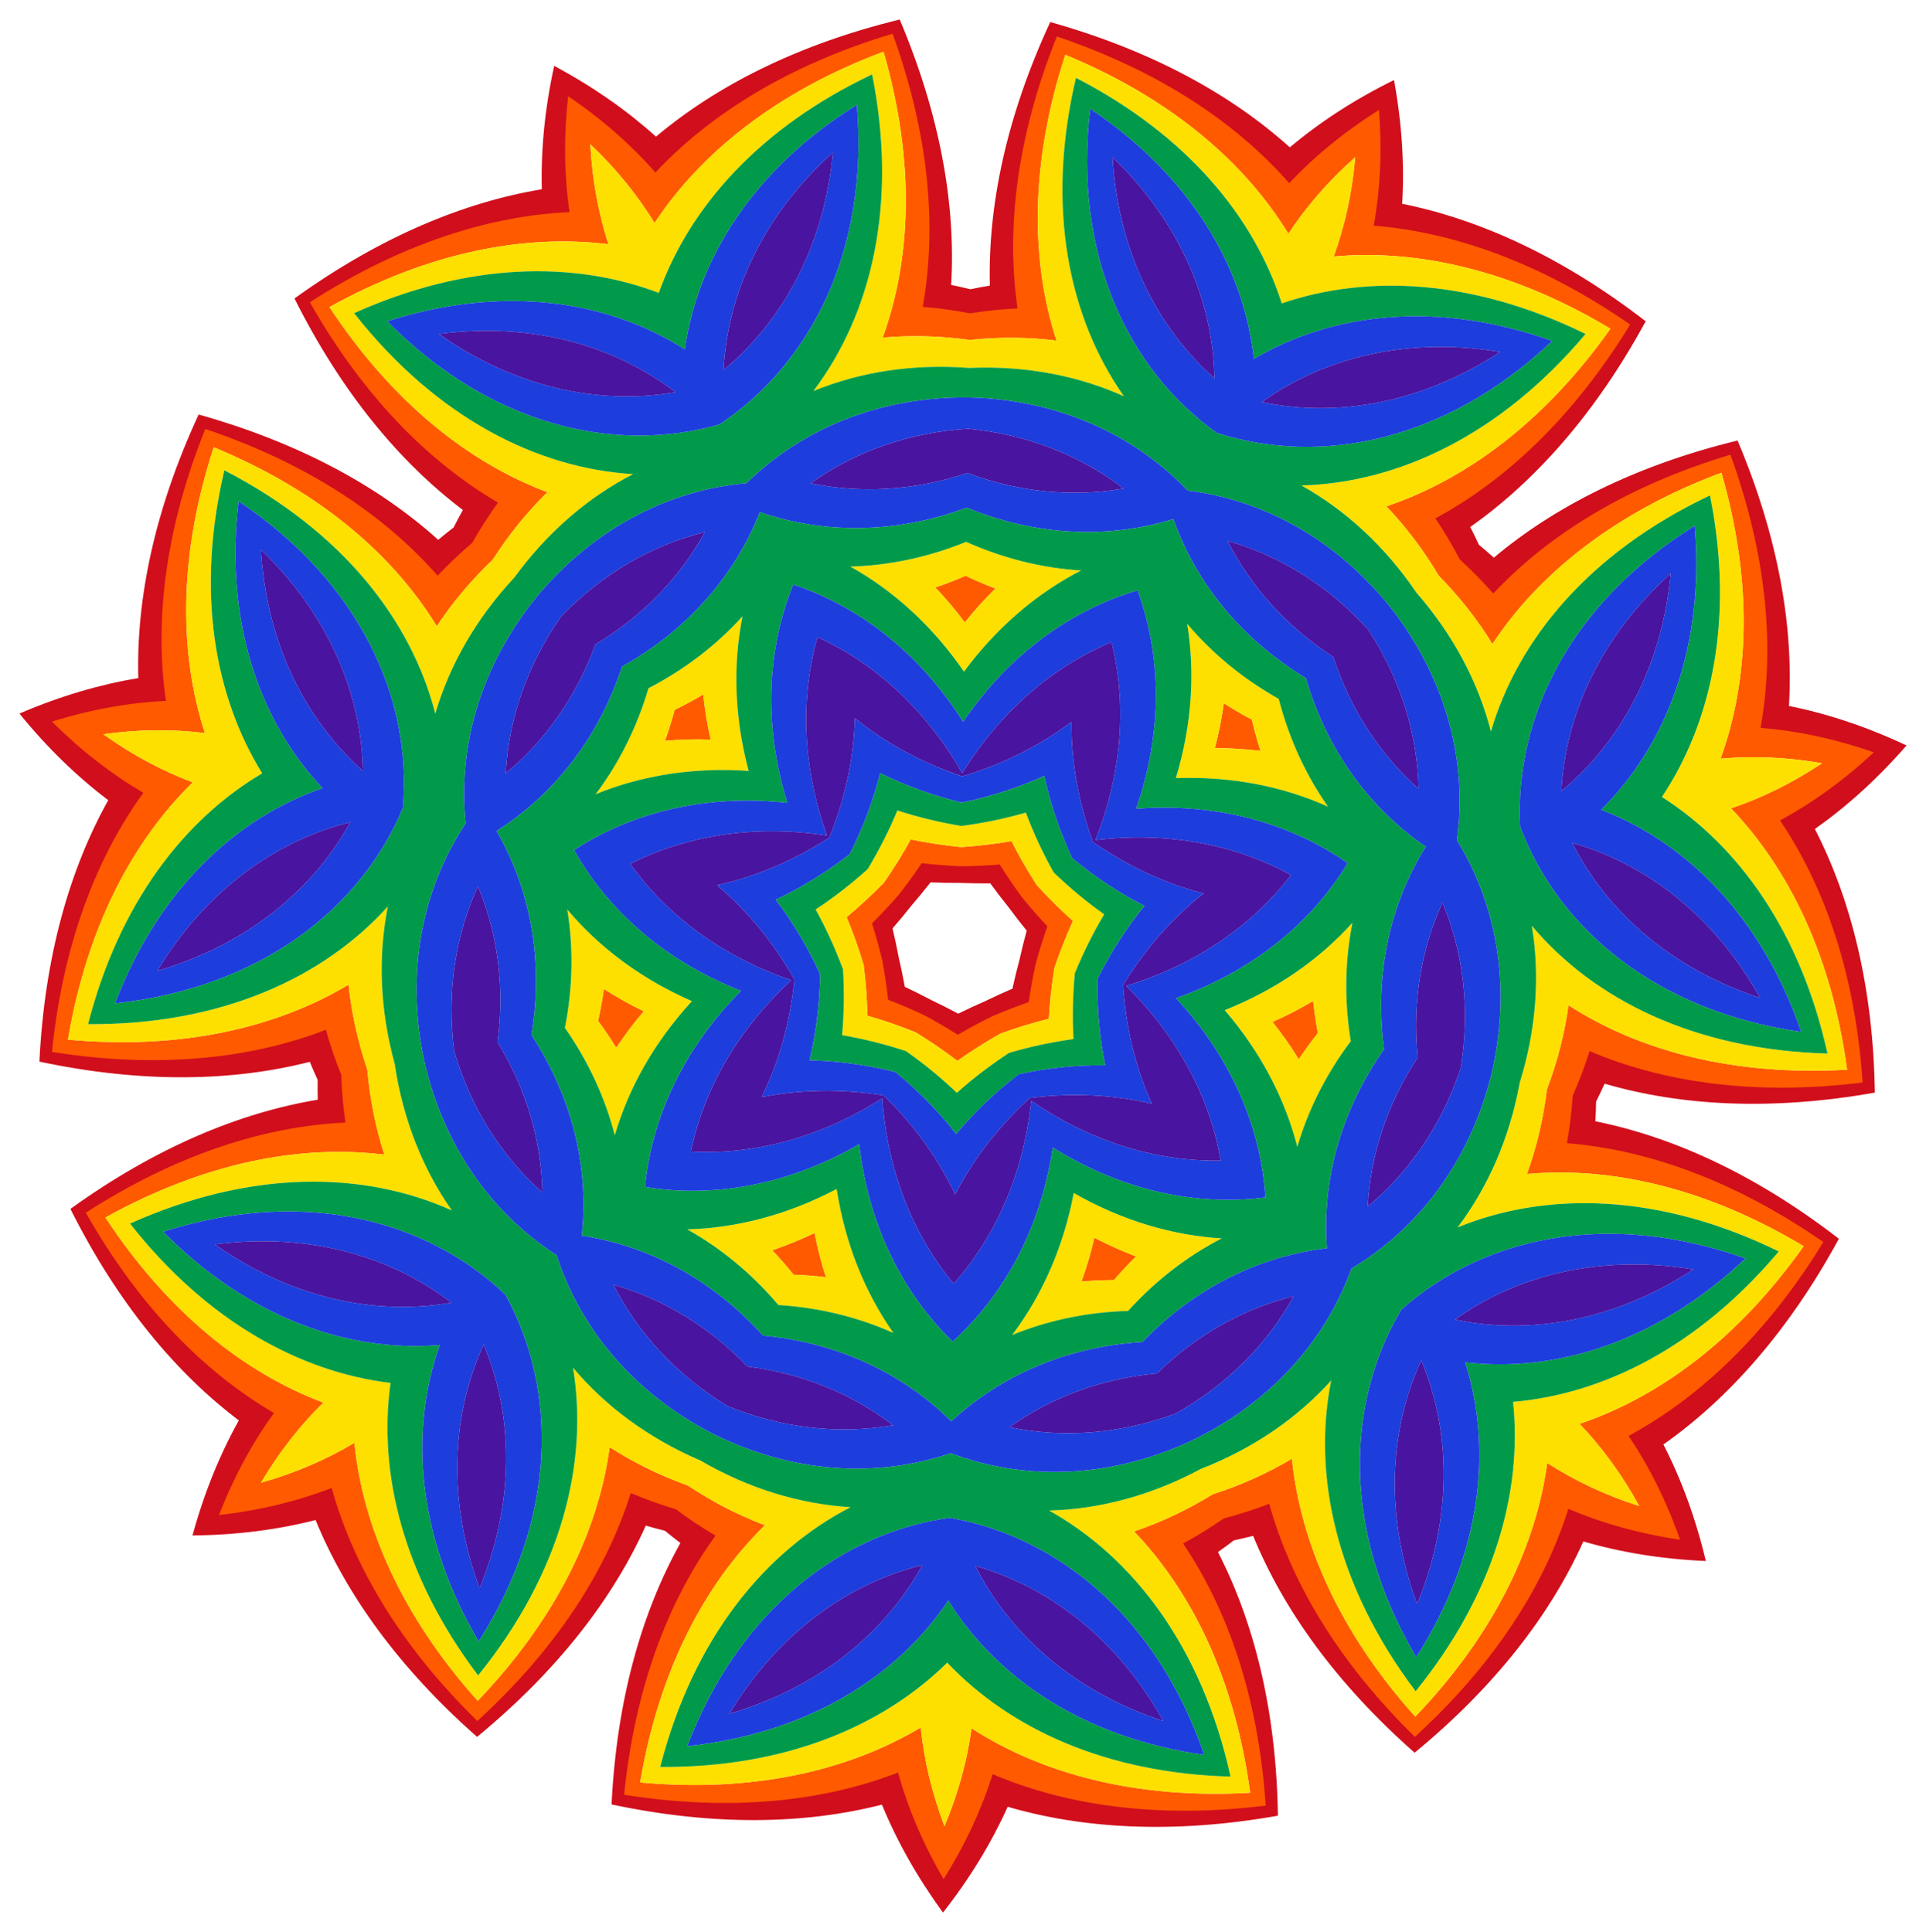
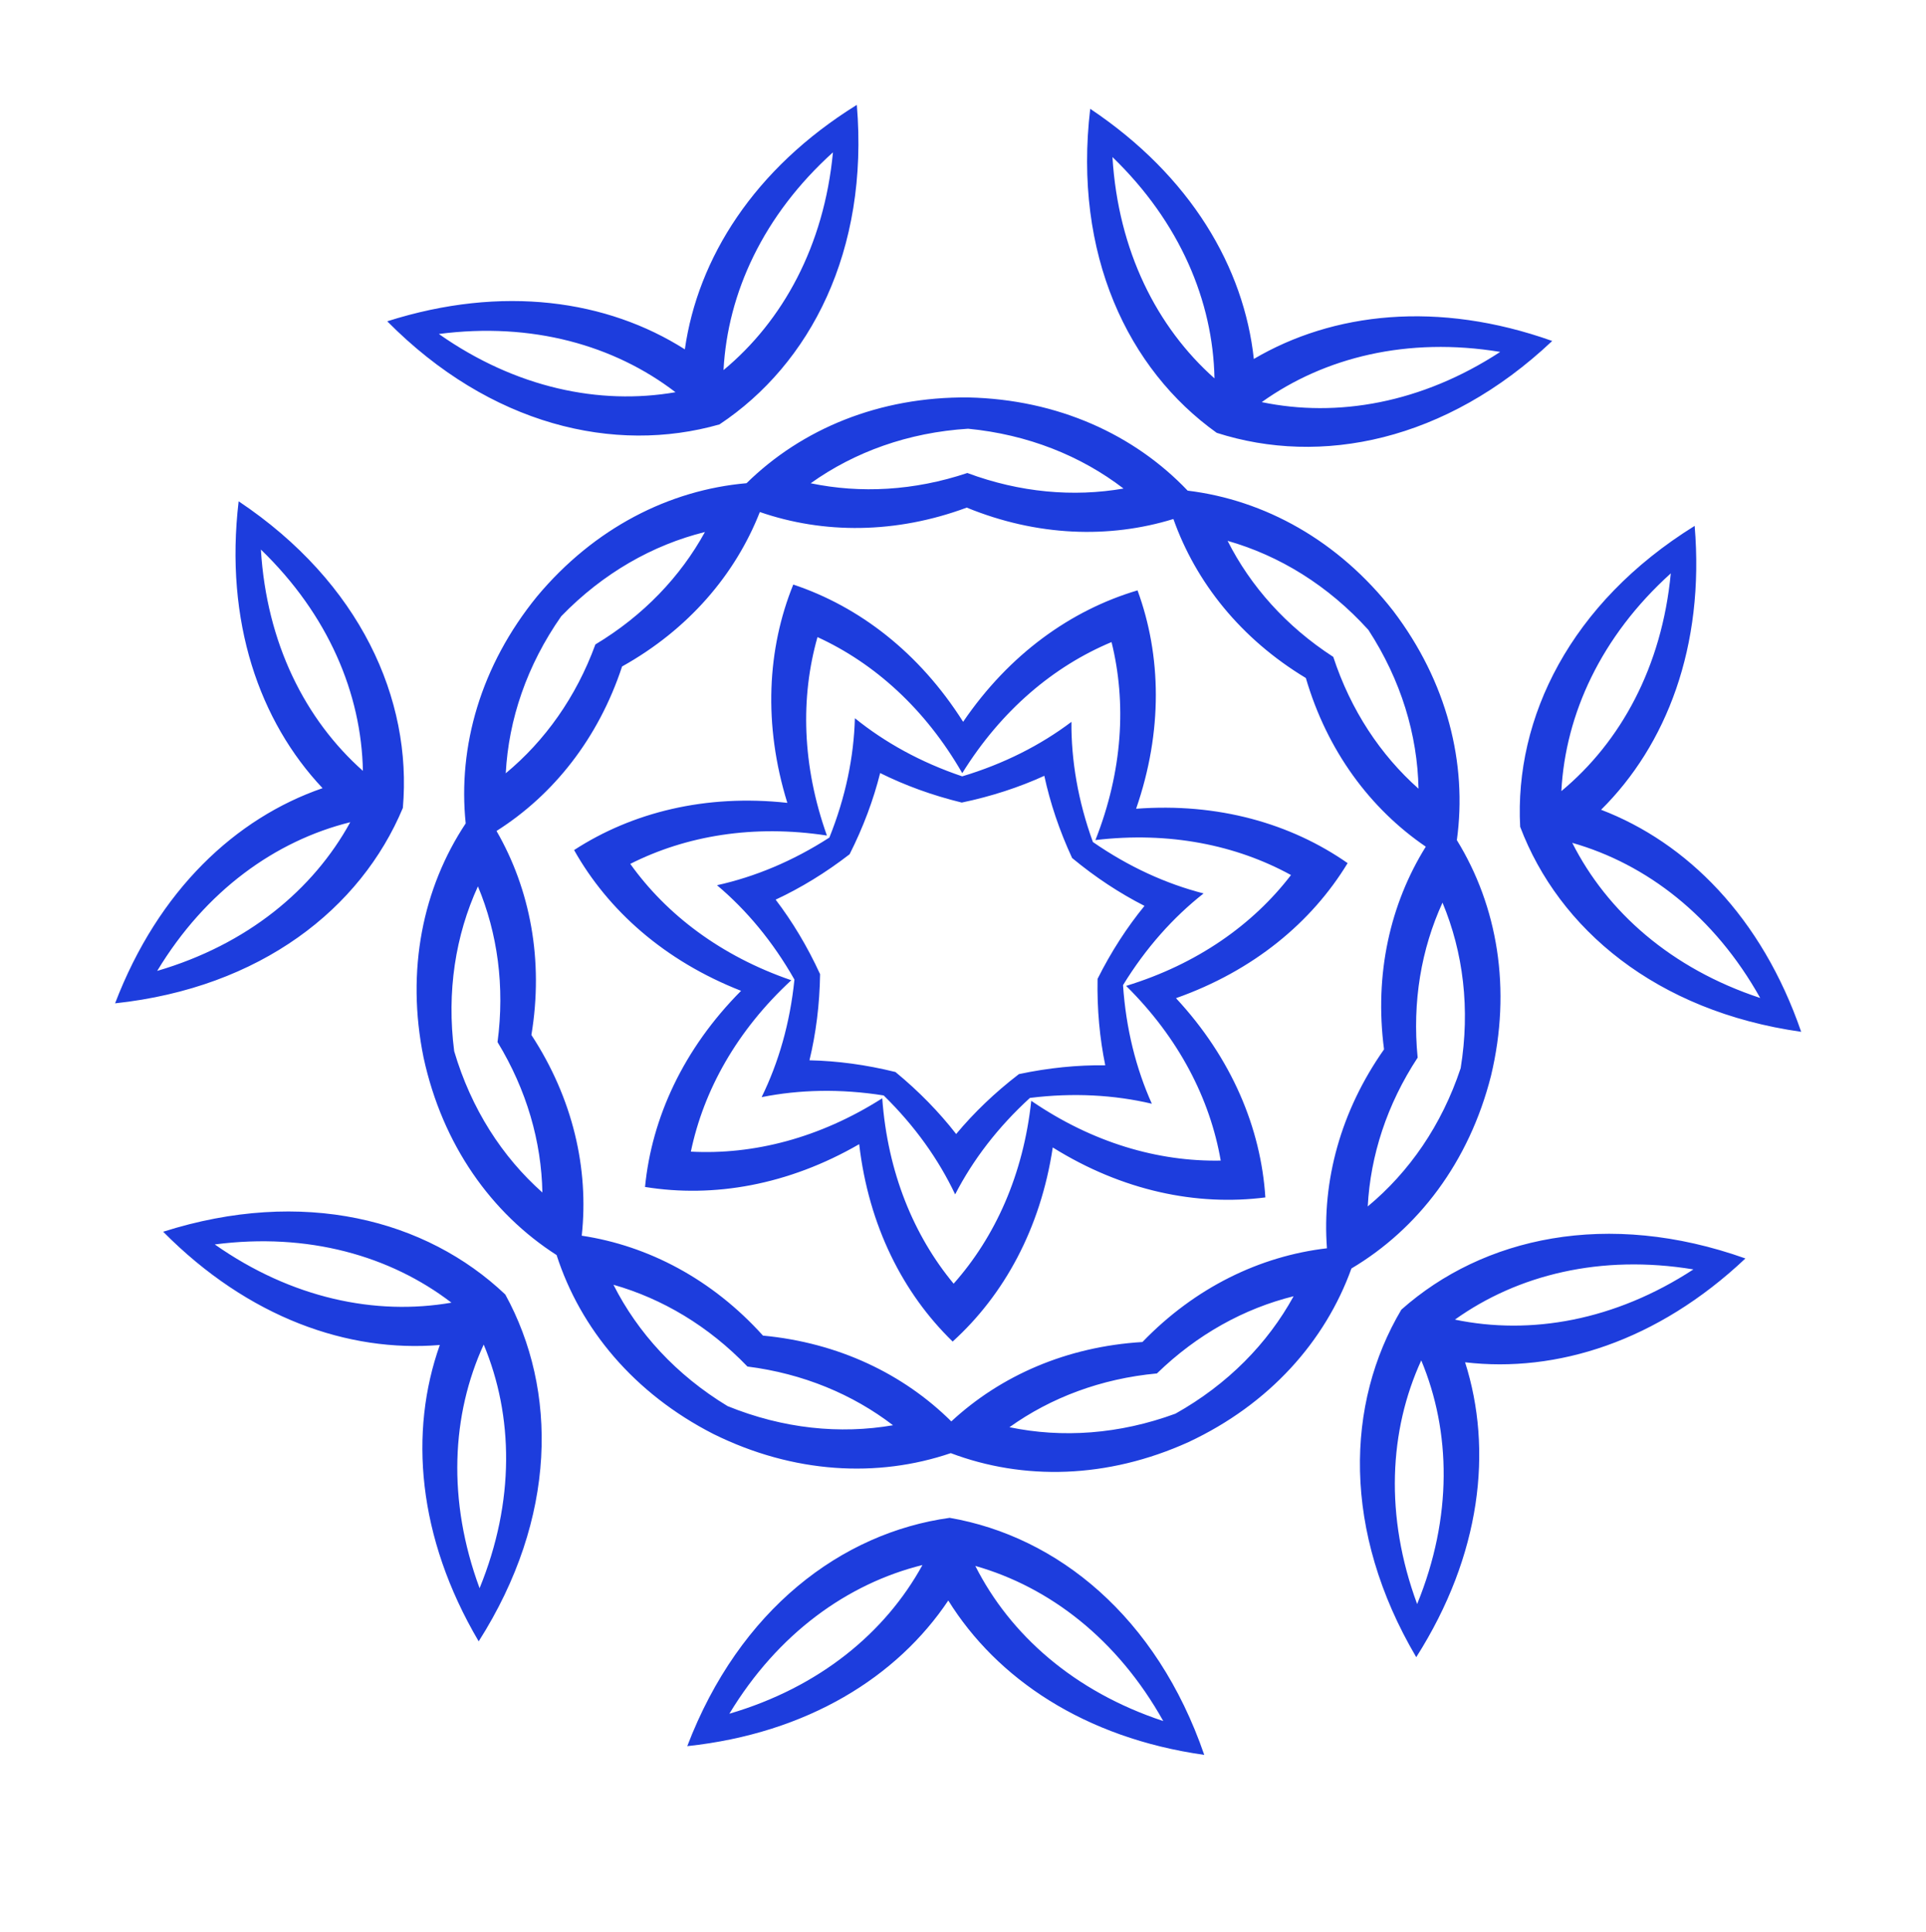
<svg xmlns="http://www.w3.org/2000/svg" version="1.1" id="Layer_1" x="0px" y="0px" viewBox="0 0 1627.682 1632.98" enable-background="new 0 0 1627.682 1632.98" xml:space="preserve">
  <g>
    <g>
-       <path fill="#D10E1C" d="M1178.092,67.659c-33.628,16.567-62.94,35.757-88.046,56.874    c-49.515-44.588-116.634-81.813-202.492-105.895c-37.457,80.923-52.75,156.134-51.01,222.744    c-5.438,0.903-10.911,1.931-16.418,3.087c-5.465-1.342-10.9-2.554-16.304-3.64    c3.988-66.513-8.757-142.198-43.459-224.339c-86.622,21.17-154.959,56.106-205.952,98.997    c-24.379-21.953-53.026-42.122-86.076-59.815c-8.014,36.621-11.287,71.502-10.43,104.298    c-65.733,10.912-136.684,40.179-209.044,92.29c39.914,79.739,89.181,138.589,142.343,178.76    c-2.684,4.814-5.293,9.734-7.822,14.761c-4.456,3.436-8.793,6.929-13.011,10.477    c-49.516-44.588-116.634-81.813-202.492-105.895c-37.457,80.923-52.75,156.134-51.01,222.743    C84.505,578.478,50.876,588.3,16.436,603.107c23.635,29.098,48.866,53.405,75.04,73.183    c-32.452,58.196-53.808,131.915-58.182,220.979c87.229,18.511,163.957,16.684,228.51,0.166    c2.09,5.1,4.311,10.208,6.663,15.319c-0.092,5.626-0.065,11.195,0.079,16.705    c-65.733,10.912-136.684,40.179-209.044,92.29c39.914,79.739,89.181,138.589,142.343,178.76    c-15.978,28.653-29.266,61.069-39.162,97.228c37.486-0.336,72.221-4.907,104.004-13.04    c25.266,61.657,69.587,124.316,136.492,183.266c68.858-56.657,115.27-117.784,142.603-178.552    c5.291,1.546,10.668,2.994,16.131,4.342c4.341,3.58,8.712,7.031,13.11,10.354    c-32.452,58.196-53.808,131.915-58.182,220.979c87.228,18.511,163.957,16.684,228.51,0.166    c12.44,30.357,29.499,60.957,51.599,91.238c23.11-29.517,41.192-59.524,54.65-89.444    c63.958,18.689,140.581,23.105,228.385,7.551c-1.364-89.16-20.218-163.559-50.686-222.817    c4.507-3.173,8.992-6.474,13.452-9.905c5.506-1.162,10.929-2.428,16.269-3.794    c25.266,61.657,69.587,124.316,136.492,183.266c68.858-56.657,115.27-117.784,142.603-178.552    c31.49,9.201,66.051,14.943,103.504,16.545c-8.669-36.472-20.855-69.318-35.856-98.495    c54.488-38.352,105.715-95.505,148.299-173.851c-70.559-54.524-140.481-86.17-205.808-99.296    c0.33-5.502,0.545-11.067,0.643-16.693c2.524-5.029,4.916-10.058,7.177-15.085    c63.958,18.689,140.581,23.105,228.385,7.551c-1.364-89.16-20.218-163.559-50.686-222.817    c26.828-18.883,52.865-42.324,77.469-70.607c-33.92-15.962-67.198-26.914-99.362-33.377    c3.988-66.513-8.757-142.198-43.459-224.339c-86.622,21.17-154.959,56.106-205.952,98.997    c-4.096-3.688-8.312-7.326-12.65-10.911c-2.358-5.109-4.799-10.115-7.319-15.017    c54.489-38.352,105.715-95.505,148.299-173.851c-70.559-54.524-140.481-86.17-205.808-99.296    C1186.958,139.502,1184.865,104.53,1178.092,67.659z M811.651,746.24c8.544,0.335,16.956,0.455,25.233,0.369    c4.87,6.694,9.986,13.372,15.353,20.028c5.066,6.889,10.216,13.54,15.444,19.958    c-2.197,7.981-4.228,16.145-6.086,24.491c-2.227,8.255-4.217,16.43-5.974,24.519    c-7.609,3.259-15.258,6.761-22.942,10.512c-7.843,3.406-15.474,6.947-22.894,10.616    c-7.292-3.917-14.799-7.714-22.523-11.383c-7.553-4.008-15.079-7.767-22.574-11.28    c-1.484-8.144-3.196-16.38-5.143-24.706c-1.575-8.404-3.329-16.632-5.255-24.683    c5.442-6.237,10.814-12.711,16.11-19.425c5.589-6.472,10.928-12.973,16.021-19.498    C794.689,746.122,803.101,746.286,811.651,746.24z M845.343,729.777c-10.88,0.924-22.029,1.465-33.441,1.603    c-11.401-0.523-22.525-1.441-33.368-2.732c-6.061,9.083-12.589,18.137-19.597,27.145    c-7.517,8.587-15.171,16.712-22.94,24.385c3.322,10.402,6.331,21.151,9.005,32.246    c2.027,11.231,3.608,22.281,4.762,33.139c10.204,3.888,20.484,8.238,30.825,13.065    c10.044,5.418,19.669,11.071,28.878,16.939c9.402-5.553,19.212-10.878,29.434-15.954    c10.499-4.475,20.919-8.475,31.249-12.017c1.52-10.813,3.473-21.803,5.878-32.959    c3.047-10.998,6.417-21.64,10.088-31.924c-7.506-7.93-14.881-16.31-22.104-25.146    C857.313,748.329,851.094,739.059,845.343,729.777z M819.764,265.931c14.114-2.221,27.976-3.573,41.548-4.104    c-10.236-67.034-1.742-145.065,32.174-230.321c86.853,29.59,151.698,73.815,196.018,125.139    c20.84-22.547,45.835-43.497,75.101-62.147c2.498,34.613,0.602,67.172-5.054,97.349    c67.632,4.937,141.815,30.581,217.387,82.618c-48.174,78.091-105.721,131.47-165.62,163.257    c7.673,11.207,14.86,23.138,21.5,35.789c10.536,9.65,20.236,19.645,29.113,29.925    c46.028-49.798,112.33-91.809,200.132-118.448c31.018,86.353,36.871,164.626,24.377,231.276    c30.621,2.235,62.585,8.716,95.413,19.968c-25.504,23.534-52.142,42.352-79.262,56.745    c38.307,55.955,64.511,129.943,70.945,221.472c-91.09,11.025-168.703-0.686-230.902-27.698    c-3.978,12.986-8.825,26.044-14.576,39.123c-0.976,14.254-2.742,28.07-5.244,41.419    c67.632,4.937,141.815,30.581,217.387,82.618c-48.174,78.091-105.721,131.47-165.62,163.257    c17.344,25.334,32.207,54.365,43.877,87.047c-34.301-5.267-65.622-14.36-93.784-26.59    c-19.863,64.837-61.371,131.455-128.92,193.552c-65.413-64.343-104.648-132.325-122.31-197.796    c-12.634,4.987-25.865,9.339-39.675,12.997c-11.752,8.124-23.655,15.357-35.653,21.724    c38.307,55.955,64.511,129.943,70.945,221.472c-91.09,11.024-168.703-0.686-230.902-27.698    c-8.993,29.356-22.424,59.077-40.699,88.578c-17.269-30.101-29.688-60.259-37.684-89.901    c-63.076,24.896-141.04,33.978-231.706,19.884c9.521-91.259,38.209-164.32,78.384-218.95    c-11.776-6.768-23.428-14.399-34.899-22.916c-13.679-4.123-26.756-8.919-39.214-14.33    c-19.863,64.837-61.371,131.455-128.92,193.552c-65.413-64.343-104.648-132.325-122.31-197.796    c-28.558,11.272-60.169,19.302-94.628,23.407c12.767-32.269,28.602-60.782,46.792-85.516    c-58.792-33.792-114.502-89.084-160.012-168.757c77.286-49.455,152.293-72.579,220.053-75.23    c-2.05-13.427-3.349-27.294-3.843-41.573c-5.306-13.265-9.709-26.48-13.246-39.593    c-63.076,24.896-141.04,33.979-231.706,19.884c9.521-91.259,38.209-164.32,78.384-218.95    c-26.619-15.3-52.606-35.007-77.3-59.389c33.189-10.138,65.354-15.535,96.033-16.735    c-10.236-67.034-1.742-145.065,32.174-230.321c86.853,29.59,151.698,73.815,196.018,125.139    c9.219-9.974,19.252-19.636,30.107-28.924c7.063-12.419,14.649-24.1,22.696-35.042    c-58.792-33.792-114.502-89.084-160.012-168.757c77.286-49.455,152.293-72.579,220.053-75.23    c-4.634-30.351-5.429-62.955-1.764-97.464c28.619,19.628,52.893,41.41,72.959,64.648    c46.028-49.798,112.33-91.809,200.132-118.448c31.018,86.353,36.871,164.626,24.377,231.276    C791.924,261.415,805.733,263.235,819.764,265.931z" />
-     </g>
+       </g>
    <g>
-       <path fill="#FF5A00" d="M1165.386,92.942c-29.523,18.549-54.77,39.419-75.852,61.906    c-44.623-50.937-109.592-94.755-196.365-124.03c-34.105,84.991-42.988,162.851-33.243,229.864    c-13.125,0.607-26.518,1.98-40.143,4.161c-13.544-2.64-26.883-4.464-39.98-5.514    c12.002-66.646,5.753-144.761-25.462-230.856c-87.713,26.327-154.124,67.926-200.442,117.328    c-20.311-23.186-44.839-44.896-73.719-64.432c-3.905,34.647-3.329,67.398,1.106,97.901    c-67.646,3.129-142.412,26.603-219.402,76.193c45.185,79.655,100.519,135.145,158.988,169.309    c-7.709,10.64-14.986,21.967-21.776,33.98c-10.508,8.943-20.252,18.234-29.238,27.819    c-44.623-50.937-109.592-94.755-196.365-124.03c-34.105,84.991-42.988,162.851-33.243,229.864    c-30.791,1.424-63.058,7.064-96.338,17.463c24.654,24.656,50.618,44.625,77.232,60.175    c-39.731,54.839-67.993,127.929-77.225,219.041c90.449,14.337,168.333,5.673,231.498-18.74    c3.512,12.661,7.831,25.413,12.989,38.211c0.44,13.792,1.629,27.202,3.52,40.205    c-67.646,3.129-142.412,26.603-219.402,76.194c45.185,79.655,100.519,135.145,158.988,169.309    c-18.085,24.961-33.793,53.705-46.412,86.208c34.648-3.902,66.449-11.752,95.2-22.864    c18.103,65.254,57.626,132.922,123.105,196.946c67.603-61.777,109.389-128.071,129.685-192.677    c12.089,5.148,24.751,9.722,37.973,13.668c11.057,8.255,22.284,15.686,33.628,22.315    c-39.731,54.839-67.993,127.929-77.225,219.041c90.449,14.337,168.333,5.673,231.498-18.74    c8.24,29.702,20.918,59.905,38.462,90.036c18.552-29.522,32.242-59.279,41.481-88.686    c62.305,26.532,139.851,37.822,230.733,26.547c-6.149-91.372-31.927-165.375-69.783-221.524    c11.562-6.242,23.033-13.29,34.362-21.166c13.348-3.498,26.158-7.642,38.413-12.378    c18.103,65.254,57.626,132.922,123.105,196.946c67.603-61.777,109.389-128.071,129.685-192.677    c28.36,12.077,59.878,20.995,94.374,26.066c-11.514-32.911-26.243-62.168-43.475-87.726    c59.59-32.169,116.766-85.759,164.615-163.843c-75.272-52.162-149.202-78.148-216.704-83.559    c2.329-12.931,3.97-26.294,4.876-40.063c5.588-12.617,10.335-25.215,14.272-37.75    c62.305,26.532,139.852,37.822,230.733,26.547c-6.149-91.372-31.927-165.375-69.783-221.524    c27.124-14.643,53.748-33.724,79.22-57.533c-32.91-11.517-64.967-18.243-95.693-20.706    c12.002-66.646,5.753-144.761-25.462-230.856c-87.713,26.327-154.124,67.926-200.442,117.328    c-8.658-9.883-18.082-19.498-28.282-28.791c-6.38-12.235-13.271-23.801-20.616-34.696    c59.59-32.169,116.766-85.759,164.615-163.843c-75.272-52.162-149.202-78.148-216.704-83.559    C1166.437,160.414,1168.119,127.702,1165.386,92.942z M811.889,732.144c11.258-0.106,22.261-0.603,33.004-1.471    c5.714,9.139,11.881,18.265,18.514,27.362c7.102,8.736,14.35,17.028,21.728,24.886    c-3.583,10.165-6.873,20.677-9.849,31.534c-2.402,10.999-4.366,21.837-5.91,32.504    c-10.182,3.537-20.451,7.519-30.796,11.961c-10.097,4.98-19.795,10.201-29.097,15.646    c-9.113-5.755-18.629-11.302-28.552-16.619c-10.188-4.789-20.318-9.116-30.374-12.994    c-1.182-10.713-2.779-21.611-4.809-32.685c-2.608-10.952-5.541-21.569-8.779-31.849    c7.639-7.604,15.164-15.647,22.556-24.138c6.936-8.867,13.408-17.78,19.427-26.721    C789.662,730.79,800.642,731.658,811.889,732.144z M854.819,710.922c-13.72,2.351-27.944,4.042-42.656,5.024    c-14.671-1.478-28.829-3.649-42.462-6.462c-6.716,12.192-14.262,24.367-22.668,36.482    c-10.303,10.548-20.828,20.264-31.527,29.169c5.345,12.853,10.159,26.344,14.39,40.469    c1.823,14.632,2.857,28.918,3.149,42.835c13.381,3.835,26.93,8.482,40.612,13.981    c12.576,7.697,24.391,15.796,35.453,24.246c11.341-8.071,23.423-15.766,36.252-23.035    c13.859-5.033,27.558-9.221,41.061-12.602c0.761-13.899,2.277-28.142,4.594-42.705    c4.706-13.974,9.973-27.294,15.748-39.959c-10.392-9.261-20.583-19.327-30.524-30.217    C868.25,735.758,861.12,723.335,854.819,710.922z M815.369,526.091c8.219-10.303,16.875-19.87,25.909-28.7    c-8.445-3.169-16.866-6.759-25.242-10.78c-8.507,3.735-17.045,7.039-25.592,9.921    C799.174,505.662,807.503,515.516,815.369,526.091z M600.597,625.087c-2.931-12.85-5.014-25.583-6.285-38.15    c-7.743,4.627-15.8,8.972-24.166,13.014c-2.384,8.98-5.124,17.715-8.2,26.194    C574.528,625.011,587.425,624.643,600.597,625.087z M544.087,854.725c-11.874-5.72-23.127-12.031-33.745-18.873    c-1.21,8.938-2.837,17.947-4.893,27.008c5.535,7.463,10.655,15.051,15.367,22.742    C527.774,875.06,535.528,864.747,544.087,854.725z M688.393,1042.084c-11.875,5.717-23.826,10.581-35.795,14.616    c6.234,6.519,12.263,13.408,18.065,20.664c9.285,0.326,18.411,1.053,27.362,2.165    C694.12,1067.517,690.891,1055.024,688.393,1042.084z M924.848,1046.078c-2.934,12.849-6.583,25.225-10.89,37.099    c8.983-0.809,18.128-1.228,27.419-1.24c6.044-7.056,12.302-13.737,18.753-20.042    C948.303,1057.457,936.524,1052.193,924.848,1046.078z M1075.399,863.699c8.216,10.305,15.617,20.874,22.215,31.645    c4.968-7.528,10.343-14.939,16.126-22.21c-1.749-9.125-3.07-18.183-3.978-27.157    C1098.919,852.456,1087.459,858.384,1075.399,863.699z M1026.676,632.283c13.18,0.002,26.057,0.805,38.592,2.362    c-2.788-8.578-5.231-17.4-7.31-26.456c-8.225-4.322-16.131-8.937-23.713-13.823    C1032.551,606.884,1030.039,619.54,1026.676,632.283z M819.402,287.317c25.497-2.648,50.063-2.366,73.439,0.538    c-21.865-67.277-22.537-149.575,7.464-241.553c89.42,36.933,151.557,90.9,188.508,151.223    c15.068-22.83,33.868-44.584,56.5-64.639c-2.588,30.128-8.825,58.195-18.154,83.91    c70.455-6.346,150.84,11.312,233.836,61.027c-55.905,78.96-122.346,127.53-189.379,150.131    c16.28,17.025,31.165,36.57,44.255,58.61c17.967,18.283,33.064,37.665,45.368,57.752    c38.967-59.041,102.891-110.878,193.507-144.771c26.877,92.939,23.426,175.167-0.698,241.667    c27.244-2.454,55.973-1.319,85.764,3.872c-25.169,16.762-51.001,29.384-76.922,38.124    c48.89,51.128,85.203,124.984,98.082,220.87c-96.59,5.522-175.988-16.14-235.453-54.457    c-3.16,23.343-9.161,47.167-18.23,71.142c-3.092,25.447-8.833,49.334-16.866,71.478    c70.455-6.346,150.84,11.312,233.836,61.027c-55.905,78.96-122.346,127.53-189.378,150.131    c18.905,19.77,35.93,42.94,50.446,69.467c-28.797-9.227-54.772-21.554-77.767-36.37    c-9.491,70.101-44.593,144.541-111.53,214.394c-64.54-72.074-97.108-147.656-104.227-218.038    c-20.221,12.083-42.588,22.246-66.988,30.103c-21.823,13.448-44.078,23.854-66.4,31.38    c48.89,51.128,85.203,124.984,98.082,220.87c-96.59,5.522-175.988-16.14-235.453-54.457    c-3.67,27.107-11.17,54.863-22.859,82.752c-10.741-28.268-17.299-56.261-20.051-83.477    c-60.725,36.287-140.81,55.255-237.158,46.474c16.109-95.397,54.896-167.984,105.485-217.432    c-22.054-8.275-43.946-19.427-65.302-33.604c-24.12-8.677-46.132-19.589-65.933-32.348    c-9.491,70.101-44.593,144.541-111.53,214.394c-64.54-72.074-97.108-147.656-104.227-218.038    c-23.482,14.032-49.858,25.474-78.95,33.723c15.404-26.022,33.201-48.603,52.763-67.724    c-66.231-24.852-130.994-75.638-184.2-156.441c84.628-46.884,165.563-61.817,235.764-53.096    c-7.281-22.402-12.211-46.471-14.442-72.007c-8.255-24.268-13.447-48.281-15.818-71.717    C233.86,868.495,153.775,887.464,57.427,878.683c16.109-95.397,54.896-167.984,105.485-217.432    c-25.611-9.61-51.002-23.098-75.591-40.7c29.949-4.181,58.7-4.346,85.846-0.973    c-21.864-67.277-22.537-149.575,7.463-241.553c89.42,36.933,151.557,90.9,188.508,151.223    c12.976-19.66,28.718-38.521,47.292-56.187c13.827-21.585,29.363-40.616,46.209-57.082    c-66.231-24.852-130.994-75.638-184.2-156.441c84.628-46.884,165.563-61.817,235.764-53.095    c-8.455-26.015-13.741-54.276-15.31-84.475c21.942,20.808,39.996,43.184,54.285,66.51    c38.967-59.041,102.891-110.878,193.507-144.771c26.877,92.939,23.426,175.167-0.698,241.667    C769.448,283.261,794.01,283.809,819.402,287.317z" />
-     </g>
+       </g>
    <g>
-       <path fill="#FDE000" d="M1145.32,132.871c-22.635,20.056-41.437,41.811-56.507,64.643    c-36.952-60.323-99.091-114.289-188.512-151.221c-30.002,91.979-29.331,174.277-7.467,241.555    c-23.374-2.903-47.938-3.184-73.431-0.537c-25.39-3.507-49.949-4.055-73.407-1.943    c24.123-66.501,27.573-148.73,0.694-241.67c-90.618,33.891-154.543,85.728-193.511,144.769    c-14.29-23.328-32.347-45.705-54.292-66.515c1.568,30.201,6.854,58.466,15.309,84.483    c-70.202-8.72-151.137,6.214-235.765,53.1c53.206,80.804,117.968,131.592,184.2,156.446    c-16.843,16.464-32.378,35.493-46.203,57.076c-18.572,17.664-34.313,36.523-47.288,56.181    c-36.953-60.323-99.091-114.289-188.512-151.221c-30.002,91.979-29.331,174.277-7.467,241.555    c-27.148-3.372-55.902-3.207-85.853,0.976c24.59,17.604,49.983,31.094,75.596,40.706    c-50.588,49.449-89.374,122.038-105.482,217.436c96.349,8.782,176.434-10.185,237.161-46.471    c2.371,23.434,7.562,47.444,15.816,71.71c2.231,25.533,7.161,49.599,14.44,71.999    c-70.202-8.72-151.137,6.214-235.765,53.1c53.206,80.804,117.968,131.592,184.2,156.446    c-19.563,19.123-37.362,41.706-52.766,67.731c29.095-8.249,55.475-19.692,78.959-33.724    c7.12,70.382,39.69,145.965,104.231,218.038c66.939-69.853,102.042-144.292,111.535-214.394    c19.799,12.757,41.808,23.668,65.926,32.344c21.354,14.176,43.243,25.326,65.295,33.601    c-50.588,49.449-89.374,122.038-105.482,217.435c96.349,8.783,176.434-10.185,237.161-46.471    c2.753,27.218,9.313,55.214,20.055,83.484c11.691-27.891,19.192-55.649,22.863-82.759    c59.466,38.316,138.866,59.977,235.456,54.453c-12.877-95.887-49.19-169.744-98.079-220.874    c22.319-7.526,44.572-17.93,66.392-31.377c24.397-7.857,46.762-18.018,66.981-30.1    c7.12,70.382,39.69,145.965,104.231,218.038c66.939-69.853,102.042-144.292,111.535-214.394    c22.997,14.818,48.974,27.144,77.775,36.371c-14.517-26.53-31.542-49.702-50.448-69.475    c67.033-22.603,133.473-71.175,189.378-150.136c-82.996-49.717-163.381-67.376-233.837-61.031    c8.032-22.142,13.772-46.027,16.864-71.471c9.069-23.973,15.068-47.794,18.229-71.135    c59.466,38.316,138.866,59.977,235.456,54.453c-12.877-95.887-49.19-169.744-98.079-220.874    c25.923-8.741,51.757-21.366,76.928-38.13c-29.793-5.192-58.525-6.328-85.772-3.875    c24.123-66.501,27.573-148.73,0.694-241.67c-90.618,33.891-154.543,85.728-193.512,144.769    c-12.303-20.085-27.399-39.465-45.364-57.746c-13.088-22.037-27.972-41.58-44.25-58.604    c67.033-22.603,133.473-71.175,189.378-150.136c-82.997-49.717-163.381-67.376-233.837-61.031    C1136.496,191.071,1142.733,163.002,1145.32,132.871z M816.036,486.618c8.373,4.019,16.791,7.608,25.232,10.775    c-9.03,8.826-17.683,18.39-25.899,28.688c-7.863-10.57-16.189-20.421-24.915-29.547    C798.998,493.654,807.532,490.351,816.036,486.618z M570.152,599.954c8.362-4.04,16.417-8.384,24.157-13.009    c1.271,12.563,3.353,25.291,6.282,38.135c-13.167-0.443-26.059-0.075-38.635,1.057    C565.03,617.662,567.769,608.931,570.152,599.954z M505.455,862.859c2.055-9.057,3.681-18.062,4.891-26.997    c10.614,6.839,21.863,13.148,33.732,18.866c-8.556,10.018-16.306,20.327-23.262,30.865    C516.107,877.904,510.988,870.319,505.455,862.859z M670.665,1077.359c-5.8-7.253-11.827-14.139-18.058-20.656    c11.965-4.034,23.911-8.896,35.781-14.61c2.498,12.935,5.725,25.422,9.628,37.431    C689.069,1078.412,679.947,1077.685,670.665,1077.359z M941.375,1081.931c-9.287,0.012-18.429,0.431-27.409,1.239    c4.306-11.87,7.953-24.241,10.886-37.084c11.671,6.112,23.446,11.374,35.267,15.81    C953.672,1068.199,947.416,1074.878,941.375,1081.931z M1113.734,873.133c-5.781,7.269-11.153,14.677-16.12,22.202    c-6.596-10.767-13.994-21.332-22.206-31.633c12.055-5.314,23.511-11.239,34.35-17.716    C1110.665,854.957,1111.986,864.011,1113.734,873.133z M1057.953,608.193c2.078,9.052,4.521,17.871,7.307,26.446    c-12.53-1.556-25.403-2.359-38.577-2.361c3.362-12.738,5.872-25.389,7.566-37.901    C1041.829,599.26,1049.732,603.873,1057.953,608.193z M812.163,715.953c14.711-0.982,28.934-2.673,42.653-5.024    c6.301,12.411,13.43,24.833,21.421,37.224c9.94,10.889,20.13,20.954,30.521,30.215    c-5.775,12.664-11.042,25.984-15.747,39.956c-2.316,14.561-3.832,28.803-4.593,42.701    c-13.502,3.381-27.199,7.568-41.057,12.601c-12.828,7.268-24.908,14.963-36.249,23.032    c-11.062-8.448-22.875-16.547-35.451-24.244c-13.68-5.498-27.228-10.145-40.608-13.98    c-0.292-13.916-1.326-28.201-3.149-42.832c-4.231-14.124-9.045-27.613-14.389-40.465    c10.698-8.904,21.222-18.62,31.524-29.167c8.404-12.114,15.95-24.288,22.666-36.48    C783.336,712.304,797.493,714.475,812.163,715.953z M866.934,686.815c-17.189,4.956-35.359,8.765-54.47,11.294    c-19.015-3.173-37.045-7.593-54.057-13.127c-6.842,16.529-15.193,33.11-25.132,49.628    c-14.336,12.888-29.034,24.229-43.967,34.079c8.657,15.655,16.413,32.522,23.131,50.591    c1.138,19.244,0.841,37.806-0.769,55.623c17.637,2.993,35.66,7.445,53.976,13.458    c15.755,11.109,30.082,22.914,43.008,35.281c13.336-11.924,28.054-23.239,44.175-33.809    c18.508-5.392,36.671-9.233,54.4-11.628c-1.007-17.861-0.677-36.423,1.11-55.617    c7.324-17.832,15.646-34.427,24.827-49.781c-14.592-10.349-28.899-22.18-42.791-35.545    C881,720.419,873.214,703.566,866.934,686.815z M814.667,567.679c28.097-37.961,62.048-66.498,98.974-85.523    c-32.119-1.953-64.906-9.849-97.121-24.192c-32.68,13.246-65.715,20.031-97.882,20.898    C754.9,499.123,787.868,528.79,814.667,567.679z M632.674,651.566c-12.161-45.636-13.304-89.972-5.156-130.703    c-21.553,23.894-48.169,44.605-79.468,60.849c-10.019,33.809-25.312,63.867-44.69,89.557    C541.811,655.549,585.561,648.272,632.674,651.566z M584.789,846.156c-43.262-18.946-78.638-45.695-105.403-77.461    c5.243,31.748,4.84,65.471-1.974,100.069c20.186,28.913,34.152,59.61,42.155,90.778    C531.251,919.68,552.839,880.937,584.789,846.156z M707.07,1004.919c-41.786,22.011-84.756,32.991-126.279,34.111    c28.091,15.696,54.205,37.036,77.006,63.935c35.191,2.245,67.898,10.465,97.256,23.641    C731.173,1092.618,714.342,1051.585,707.07,1004.919z M907.437,1008.303c-8.844,46.393-27.051,86.835-52.065,119.997    c29.786-12.177,62.752-19.288,97.999-20.343c23.696-26.114,50.516-46.56,79.121-61.298    C991.03,1044.138,948.455,1031.713,907.437,1008.303z M1035.009,853.76    c30.757,35.84,51.024,75.29,61.355,115.523c9.051-30.879,24.046-61.087,45.197-89.302    c-5.642-34.808-4.906-68.525,1.407-100.078C1115.146,810.747,1078.887,836.286,1035.009,853.76z M993.723,657.664    c47.198-1.701,90.677,7.05,128.574,24.058c-18.499-26.329-32.768-56.887-41.64-91.015    c-30.732-17.291-56.634-38.889-77.367-63.497C1010.058,568.192,1007.418,612.465,993.723,657.664z M819.003,310.963    c48.083-2.073,92.357,6.684,130.867,23.967c-46.625-66.361-66.377-159.579-40.58-269.136    c93.654,48.249,150.503,117.543,173.936,190.633c72.634-24.812,162.162-20.543,256.765,25.817    c-72.519,86.076-159.108,125.853-240.181,128.039c36.849,20.589,70.295,50.89,97.325,90.711    c31.6,36.3,52.358,76.375,62.856,117.259c22.813-77.828,83.379-151.392,185.118-199.531    c20.67,103.305,1.938,190.955-40.596,254.847c64.685,41.318,117.168,113.975,139.906,216.844    c-112.512-3.03-197.599-45.928-249.856-107.951c6.878,41.646,4.041,86.689-10.24,132.649    c-8.679,47.339-27.068,88.554-52.487,122.253c75.072-30.69,170.349-29.203,271.419,20.326    c-67.879,80.57-148.086,120.574-224.558,127.156c8.027,76.334-16.056,162.667-82.305,244.583    c-67.781-89.855-87.293-183.124-71.383-262.651c-28.272,31.343-65.257,57.209-110.094,74.699    c-42.422,22.73-86.111,34.05-128.306,35.188c70.801,39.559,129.043,114.976,153.335,224.876    c-105.314-2.836-186.599-40.602-239.424-96.287c-54.675,53.869-137.189,88.868-242.539,88.146    c27.99-109.017,88.746-182.424,160.842-219.57c-42.133-2.562-85.414-15.351-127.045-39.501    c-44.221-18.995-80.311-46.094-107.508-78.375c13.215,80.019-9.435,172.576-80.212,260.091    c-63.445-84.106-84.599-171.204-73.999-247.223c-76.206-9.16-155.016-51.851-220.136-134.667    c102.685-46.087,197.957-44.355,271.95-11.148c-24.266-34.538-41.253-76.351-48.328-123.956    c-12.72-46.416-14.035-91.529-5.755-132.919c-54.322,60.223-140.808,100.223-253.359,99.451    c26.2-102.042,81.106-172.886,147.149-211.995c-40.352-65.292-56.112-153.525-31.966-256.072    c100.055,51.547,158.103,127.114,178.274,205.668c11.873-40.506,33.972-79.857,66.78-115.07    c28.359-38.885,62.81-68.04,100.332-87.373c-80.953-4.922-166.15-47.601-235.721-136.077    c96.115-43.139,185.736-44.381,257.491-17.131c25.888-72.257,85.045-139.592,180.275-184.651    c22.082,110.365-0.806,202.864-49.646,267.612C726.473,314.525,771.017,307.268,819.003,310.963z" />
-     </g>
+       </g>
    <g>
-       <path fill="#019A4A" d="M1028.253,365.817c-75.039-53.583-121.419-150.922-106.901-273.855    c85.225,56.992,129.966,134.341,138.277,211.421c66.811-39.326,155.579-49.581,252.167-15.202    C1221.813,373.188,1116.028,394.056,1028.253,365.817z M1284.714,698.793    c-4.893-92.076,42.292-189.027,147.457-254.324c8.579,102.165-24,185.372-79.081,239.928    c72.403,27.715,135.765,90.723,169.109,187.674C1399.633,854.72,1317.362,785.025,1284.714,698.793z     M1184.283,1106.909c68.937-61.234,174.156-84.791,290.776-43.282c-74.527,70.406-159.893,96.814-236.889,87.765    c23.474,73.887,13.718,162.711-41.292,249.227C1134.025,1293.976,1137.22,1186.2,1184.283,1106.909z     M802.588,1282.846c90.856,15.719,174.877,83.294,215.136,200.352c-101.512-14.37-175.384-64.647-216.316-130.487    c-43.132,64.42-118.659,112.174-220.599,123.108C624.997,1360.187,711.252,1295.488,802.588,1282.846z     M427.051,1094.12c44.359,80.835,43.912,188.657-22.507,293.117c-52.057-88.325-58.807-177.428-32.852-250.48    c-77.258,6.444-161.684-22.832-233.791-95.715C255.858,1003.495,360.221,1030.593,427.051,1094.12z     M340.461,682.844c-35.542,85.081-120.12,151.958-243.201,165.159c36.599-95.77,102.053-156.601,175.35-181.856    c-53.207-56.385-82.957-140.645-70.933-242.462C304.576,492.497,348.46,590.986,340.461,682.844z M608.02,358.719    c-88.679,25.259-193.699,0.831-280.76-87.167c97.695-31.098,186.065-17.851,251.51,23.709    c10.909-76.755,58.238-152.549,145.338-206.63C734.467,211.983,684.826,307.7,608.02,358.719z M882.566,655.711    c-21.279,9.687-44.572,17.347-69.767,22.606c-25.003-6.106-48.024-14.548-68.964-24.949    c-5.694,22.677-14.228,45.664-25.825,68.641c-20.363,15.741-41.317,28.476-62.504,38.363    c14.18,18.59,26.83,39.594,37.563,62.988c-0.39,25.735-3.497,50.057-8.977,72.787    c23.375,0.505,47.685,3.71,72.666,9.904c19.878,16.35,36.956,33.944,51.31,52.401    c14.969-17.961,32.632-34.968,53.05-50.638c25.177-5.347,49.58-7.729,72.959-7.444    c-4.709-22.902-6.994-47.315-6.514-73.048c11.517-23.017,24.87-43.583,39.669-61.683    c-20.841-10.597-41.353-24.032-61.173-40.452C895.243,701.829,887.49,678.567,882.566,655.711z M813.951,610.07    c39.062-57.345,91.25-94.471,147.385-111.1c20.154,54.968,21.504,119-1.202,184.565    c69.189-5.214,130.754,12.44,178.755,45.96c-30.41,50.029-79.63,91.008-145.048,114.134    c47.215,50.843,71.798,109.984,75.518,168.412c-58.075,7.417-120.802-5.515-179.67-42.242    c-10.313,68.614-41.224,124.707-84.585,164.046c-42.008-40.78-71.007-97.885-78.996-166.809    c-60.075,34.718-123.203,45.524-180.994,36.15c5.692-58.269,32.258-116.546,81.163-165.766    c-64.599-25.322-112.408-67.94-141.111-118.968c49.105-31.88,111.232-47.445,180.205-39.898    c-20.479-66.294-16.967-130.244,5.031-184.5C725.944,512.571,776.848,551.439,813.951,610.07z M991.649,438.652    c-54.424,16.765-115.337,14.649-174.64-9.629c-60.089,22.261-121.039,22.319-174.866,3.726    c-20.825,53.003-60.459,99.307-116.414,130.536c-20.061,60.859-58.017,108.548-106.114,139.038    c28.455,49.328,39.946,109.185,29.474,172.404c35.074,53.629,48.694,113.038,42.544,169.652    c56.308,8.508,110.27,36.845,153.167,84.449c63.797,6.016,118.737,32.408,159.165,72.515    c41.76-38.719,97.559-63.24,161.523-67.098c44.48-46.128,99.369-72.626,155.932-79.228    c-4.235-56.79,11.384-115.705,48.248-168.119c-8.332-63.536,5.174-122.971,35.279-171.31    c-47.04-32.097-83.364-81.041-101.358-142.543C1048.719,539.944,1010.672,492.328,991.649,438.652z M818.581,335.923    c75.46,1.751,140.026,31.377,185.113,78.76c64.927,7.905,127.229,42.036,173.663,101.544    c45.68,60.089,62.774,129.04,53.839,193.833c34.301,55.691,46.46,125.681,28.887,199.087    c-18.498,73.178-61.748,129.533-117.977,162.946c-22.154,61.541-69.293,114.685-137.642,146.713    c-68.747,31.164-139.773,32.486-200.954,9.357c-61.927,21.049-132.868,17.329-200.523-16.138    c-67.228-34.318-112.545-89.024-132.608-151.278c-55.068-35.293-96.39-93.076-112.407-166.837    c-15.085-73.958-0.569-143.497,35.594-197.998c-6.741-65.058,12.671-133.393,60.354-191.905    c48.417-57.905,111.836-89.914,176.993-95.621C677.576,362.553,743.105,335.125,818.581,335.923z M1083.226,256.427    c-23.433-73.09-80.282-142.384-173.936-190.633c-25.797,109.557-6.045,202.776,40.58,269.136    c-38.51-17.283-82.784-26.04-130.867-23.967c-47.986-3.696-92.53,3.561-131.602,19.534    c48.84-64.748,71.728-157.247,49.646-267.612c-95.23,45.059-154.387,112.393-180.275,184.651    c-71.754-27.25-161.376-26.008-257.491,17.131c69.571,88.476,154.767,131.155,235.721,136.077    c-37.523,19.333-71.974,48.487-100.332,87.373c-32.808,35.213-54.907,74.564-66.78,115.07    c-20.171-78.554-78.219-154.121-178.274-205.668c-24.146,102.548-8.386,190.781,31.966,256.072    c-66.043,39.11-120.95,109.953-147.149,211.995c112.55,0.771,199.037-39.228,253.359-99.451    c-8.28,41.39-6.966,86.503,5.755,132.919c7.075,47.605,24.062,89.418,48.328,123.956    c-73.993-33.207-169.265-34.939-271.95,11.148c65.12,82.816,143.93,125.506,220.136,134.667    c-10.6,76.019,10.554,163.117,73.999,247.223c70.777-87.514,93.427-180.071,80.212-260.091    c27.198,32.28,63.288,59.38,107.508,78.375c41.63,24.15,84.912,36.939,127.045,39.501    c-72.096,37.145-132.852,110.553-160.842,219.57c105.35,0.722,187.864-34.277,242.539-88.146    c52.825,55.685,134.11,93.45,239.424,96.287c-24.293-109.9-82.534-185.317-153.335-224.876    c42.195-1.137,85.884-12.457,128.306-35.188c44.837-17.491,81.822-43.356,110.094-74.699    c-15.91,79.527,3.602,172.796,71.383,262.651c66.249-81.915,90.332-168.249,82.305-244.583    c76.472-6.581,156.679-46.586,224.558-127.156c-101.07-49.529-196.346-51.015-271.419-20.326    c25.419-33.699,43.808-74.914,52.487-122.253c14.281-45.96,17.118-91.003,10.24-132.649    c52.257,62.023,137.343,104.921,249.856,107.951c-22.738-102.869-75.221-175.526-139.906-216.844    c42.534-63.892,61.265-151.542,40.596-254.847c-101.739,48.139-162.305,121.702-185.118,199.531    c-10.498-40.884-31.256-80.959-62.856-117.259c-27.029-39.821-60.476-70.123-97.325-90.711    c81.073-2.186,167.662-41.962,240.181-128.039C1245.388,235.884,1155.86,231.616,1083.226,256.427z     M816.52,457.964c32.214,14.342,65.001,22.239,97.121,24.192c-36.925,19.025-70.876,47.562-98.974,85.523    c-26.799-38.889-59.767-68.556-96.029-88.817C750.805,477.995,783.84,471.21,816.52,457.964z M548.051,581.711    c31.299-16.244,57.915-36.954,79.468-60.849c-8.149,40.731-7.005,85.067,5.156,130.703    c-47.114-3.294-90.863,3.984-129.313,19.702C522.739,645.578,538.032,615.52,548.051,581.711z M477.412,868.763    c6.814-34.598,7.217-68.32,1.974-100.069c26.765,31.766,62.141,58.516,105.403,77.461    c-31.95,34.781-53.538,73.524-65.222,113.385C511.564,928.374,497.599,897.677,477.412,868.763z M657.797,1102.965    c-22.801-26.899-48.915-48.239-77.006-63.935c41.523-1.119,84.493-12.1,126.279-34.111    c7.272,46.665,24.103,87.699,47.983,121.686C725.695,1113.43,692.988,1105.21,657.797,1102.965z M953.371,1107.957    c-35.247,1.055-68.213,8.166-97.999,20.343c25.014-33.162,43.221-73.604,52.065-119.997    c41.019,23.41,83.593,35.835,125.055,38.356C1003.887,1061.397,977.067,1081.843,953.371,1107.957z     M1141.561,879.981c-21.151,28.215-36.145,58.423-45.197,89.302c-10.331-40.233-30.598-79.683-61.355-115.523    c43.877-17.474,80.136-43.013,107.959-73.858C1136.656,811.456,1135.919,845.173,1141.561,879.981z     M1080.657,590.707c8.872,34.128,23.14,64.686,41.64,91.015c-37.897-17.008-81.376-25.759-128.574-24.058    c13.695-45.199,16.335-89.472,9.567-130.455C1024.023,551.817,1049.925,573.415,1080.657,590.707z M812.464,698.109    c19.111-2.529,37.281-6.337,54.47-11.294c6.28,16.751,14.066,33.604,23.441,50.448    c13.893,13.365,28.199,25.196,42.791,35.545c-9.181,15.354-17.502,31.949-24.827,49.781    c-1.787,19.195-2.117,37.756-1.11,55.617c-17.728,2.395-35.891,6.236-54.4,11.628    c-16.121,10.57-30.839,21.885-44.175,33.809c-12.926-12.367-27.253-24.173-43.008-35.281    c-18.316-6.014-36.338-10.466-53.976-13.458c1.61-17.817,1.907-36.379,0.769-55.623    c-6.718-18.069-14.474-34.936-23.131-50.591c14.934-9.85,29.631-21.191,43.967-34.079    c9.939-16.518,18.29-33.099,25.132-49.628C775.418,690.516,793.449,694.936,812.464,698.109z" />
-     </g>
+       </g>
    <g>
      <path fill="#1D3DDD" d="M1059.629,303.382c-8.311-77.079-53.053-154.429-138.277-211.421    c-14.518,122.933,31.862,220.272,106.901,273.855c87.775,28.239,193.56,7.372,283.543-77.636    C1215.207,253.802,1126.44,264.056,1059.629,303.382z M1353.09,684.397    c55.081-54.556,87.659-137.763,79.081-239.928c-105.165,65.297-152.349,162.248-147.457,254.324    c32.649,86.232,114.919,155.928,237.485,173.278C1488.855,775.12,1425.492,712.112,1353.09,684.397z     M1238.17,1151.392c76.996,9.049,162.363-17.359,236.889-87.765c-116.62-41.509-221.839-17.951-290.776,43.282    c-47.063,79.291-50.258,187.067,12.595,293.71C1251.889,1314.103,1261.644,1225.279,1238.17,1151.392z     M801.408,1352.711c40.932,65.84,114.803,116.117,216.316,130.487c-40.259-117.058-124.279-184.633-215.136-200.352    c-91.335,12.642-177.59,77.341-221.779,192.972C682.749,1464.885,758.276,1417.132,801.408,1352.711z     M371.693,1136.757c-25.955,73.052-19.205,162.155,32.852,250.48c66.419-104.46,66.865-212.282,22.507-293.117    c-66.83-63.527-171.193-90.624-289.149-53.077C210.009,1113.925,294.435,1143.201,371.693,1136.757z     M272.61,666.147c-73.297,25.255-138.752,86.087-175.35,181.856c123.081-13.201,207.659-80.079,243.201-165.159    c8-91.858-35.884-190.348-138.784-259.159C189.653,525.502,219.403,609.762,272.61,666.147z M578.77,295.261    c-65.445-41.56-153.815-54.806-251.51-23.709c87.061,87.998,192.081,112.426,280.76,87.167    c76.805-51.019,126.446-146.735,116.088-270.089C637.008,142.711,589.68,218.506,578.77,295.261z     M818.135,362.356c50.513,4.879,95.295,22.899,131.372,50.556c-42.309,7.326-87.507,3.433-132.004-13.134    c-45.032,15.055-90.335,17.42-132.373,8.669C722.121,382.023,767.486,365.526,818.135,362.356z M1156.414,532.358    c27.68,42.535,41.512,88.782,42.383,134.232c-32.107-28.51-57.243-66.275-72.034-111.394    c-39.847-25.821-69.943-59.766-89.311-98.088C1081.173,469.554,1122.355,494.736,1156.414,532.358z     M1234.413,902.83c-15.997,48.161-43.53,87.81-78.522,116.829c2.272-42.878,16.125-86.077,42.179-125.772    c-4.657-47.253,3.118-91.947,21.004-130.983C1236.604,804.847,1242.593,852.745,1234.413,902.83z     M993.399,1194.798c-47.628,17.521-95.793,20.716-140.298,11.451c34.94-24.958,77.351-41.06,124.631-45.441    c34.04-33.102,73.831-54.89,115.502-65.245C1071.371,1135.419,1037.657,1169.966,993.399,1194.798z     M614.859,1188.405c-43.394-26.313-75.922-61.978-96.427-102.55c41.298,11.756,80.33,34.875,113.233,69.108    c47.104,5.975,88.948,23.5,123.025,49.624C709.898,1212.343,661.868,1207.524,614.859,1188.405z M383.842,888.464    c-6.483-50.333,1.12-98.001,20.055-139.328c16.557,39.618,22.819,84.549,16.569,131.617    c24.698,40.553,37.085,84.194,37.907,127.125C424.382,977.694,398.203,937.138,383.842,888.464z M474.308,520.837    c35.309-36.451,77.319-60.227,121.436-71.19c-20.651,37.646-51.876,70.556-92.572,95.016    c-16.307,44.594-42.704,81.488-75.755,108.898C429.821,608.167,445.208,562.413,474.308,520.837z M1026.37,319.799    c-48.715-43.257-81.382-107.819-86.217-187.047C997.252,187.889,1025.122,254.663,1026.37,319.799z     M570.869,331.499c-64.193,11.116-135.037-3.597-199.995-49.215C449.583,272.02,519.165,291.863,570.869,331.499z     M296.016,694.919c-31.333,57.119-87.007,103.334-163.173,125.677C173.893,752.66,232.79,710.63,296.016,694.919z     M408.781,1136.397c25.122,60.11,26.541,132.452-3.478,205.932C377.782,1267.877,381.644,1195.624,408.781,1136.397z     M824.25,1323.49c62.659,17.837,120.104,61.831,158.835,131.116    C907.718,1429.703,853.636,1381.634,824.25,1323.49z M1229.566,1115.314    c53.013-37.867,123.225-55.349,201.543-42.433C1364.648,1116.279,1293.347,1128.591,1229.566,1115.314z     M1319.518,668.629c3.447-65.057,33.556-130.851,92.484-184.029C1404.494,563.62,1369.665,627.042,1319.518,668.629z     M1267.845,297.434c-66.461,43.398-137.762,55.711-201.543,42.433    C1119.315,302,1189.528,284.518,1267.845,297.434z M703.94,128.762    c-7.508,79.02-42.337,142.442-92.484,184.029C614.903,247.734,645.012,181.94,703.94,128.762z M220.478,464.475    c57.099,55.138,84.969,121.911,86.217,187.047C257.981,608.265,225.313,543.703,220.478,464.475z M181.516,1051.775    c78.709-10.264,148.291,9.579,199.995,49.215C317.318,1112.106,246.473,1097.393,181.516,1051.775z M616.392,1448.412    c41.05-67.937,99.947-109.966,163.173-125.677C748.232,1379.854,692.558,1426.069,616.392,1448.412z     M1197.637,1355.711c-27.521-74.452-23.659-146.705,3.478-205.932    C1226.237,1209.889,1227.657,1282.232,1197.637,1355.711z M1487.561,843.478    c-75.368-24.903-129.45-72.972-158.835-131.116C1391.384,730.199,1448.829,774.194,1487.561,843.478z     M812.798,678.316c25.195-5.258,48.488-12.918,69.767-22.606c4.925,22.856,12.678,46.118,23.493,69.474    c19.82,16.42,40.331,29.855,61.173,40.452c-14.799,18.101-28.152,38.666-39.669,61.683    c-0.48,25.734,1.805,50.147,6.514,73.048c-23.379-0.285-47.783,2.098-72.959,7.444    c-20.419,15.669-38.081,32.677-53.05,50.638c-14.354-18.456-31.432-36.05-51.31-52.401    c-24.982-6.194-49.291-9.399-72.666-9.904c5.48-22.73,8.588-47.051,8.977-72.787    c-10.733-23.393-23.384-44.398-37.563-62.988c21.187-9.887,42.141-22.622,62.504-38.363    c11.598-22.977,20.132-45.964,25.825-68.641C764.774,663.768,787.795,672.21,812.798,678.316z M961.336,498.97    c-56.135,16.629-108.323,53.755-147.385,111.1c-37.103-58.631-88.007-97.499-143.549-116.014    c-21.999,54.256-25.511,118.206-5.031,184.5c-68.973-7.548-131.1,8.017-180.205,39.898    c28.703,51.028,76.512,93.645,141.111,118.968c-48.905,49.22-75.471,107.496-81.163,165.766    c57.791,9.374,120.919-1.432,180.994-36.15c7.99,68.923,36.989,126.028,78.996,166.809    c43.361-39.338,74.272-95.431,84.585-164.046c58.868,36.727,121.595,49.659,179.67,42.242    c-3.721-58.428-28.303-117.569-75.518-168.412c65.418-23.126,114.638-64.105,145.048-114.134    c-48.001-33.52-109.566-51.174-178.755-45.96C982.84,617.97,981.49,553.938,961.336,498.97z M817.009,429.023    c59.303,24.277,120.216,26.394,174.64,9.629c19.023,53.676,57.07,101.292,111.94,134.393    c17.994,61.502,54.318,110.446,101.358,142.543c-30.105,48.339-43.611,107.774-35.279,171.31    c-36.865,52.414-52.483,111.329-48.248,168.119c-56.563,6.602-111.452,33.1-155.932,79.228    c-63.964,3.858-119.763,28.38-161.523,67.098c-40.428-40.107-95.368-66.499-159.165-72.515    c-42.897-47.604-96.859-75.94-153.167-84.449c6.15-56.614-7.47-116.023-42.544-169.652    c10.472-63.219-1.018-123.076-29.474-172.404c48.097-30.49,86.053-78.179,106.114-139.038    c55.956-31.229,95.59-77.532,116.414-130.536C695.97,451.342,756.919,451.284,817.009,429.023z M1003.694,414.683    c-45.087-47.383-109.653-77.009-185.113-78.76c-75.476-0.799-141.006,26.63-187.667,72.464    c-65.157,5.707-128.576,37.716-176.993,95.621c-47.683,58.512-67.096,126.846-60.354,191.905    c-36.163,54.501-50.678,124.04-35.594,197.998c16.017,73.761,57.339,131.545,112.407,166.837    c20.063,62.254,65.381,116.96,132.608,151.278c67.655,33.467,138.596,37.187,200.523,16.138    c61.181,23.128,132.207,21.806,200.954-9.357c68.348-32.028,115.487-85.173,137.642-146.713    c56.228-33.413,99.478-89.768,117.977-162.946c17.574-73.406,5.415-143.396-28.887-199.087    c8.934-64.793-8.159-133.745-53.839-193.833C1130.923,456.72,1068.622,422.588,1003.694,414.683z M905.479,610.117    c-26.042,19.638-56.941,35.423-92.306,46.037c-34.987-11.802-65.335-28.621-90.698-49.128    c-0.883,32.605-7.807,66.604-21.559,100.871c-31.041,19.995-63.113,33.236-94.959,40.28    c24.941,21.019,47.205,47.631,65.423,79.747c-3.721,36.736-13.365,70.066-27.714,99.356    c31.984-6.394,66.671-7.209,103.139-1.428c26.401,25.814,46.446,54.135,60.401,83.615    c14.942-28.993,35.932-56.62,63.19-81.528c36.643-4.546,71.283-2.561,103.032,4.91    c-13.351-29.759-21.864-63.395-24.343-100.236c19.292-31.483,42.442-57.328,68.078-77.493    c-31.591-8.116-63.197-22.432-93.545-43.464C911.032,676.947,905.26,642.733,905.479,610.117z M813.218,653.456    c33.148-53.435,77.478-90.435,126.159-110.792c12.714,51.212,9.477,108.862-13.621,167.348    c62.445-7.399,119.011,4.189,165.279,29.558c-32.111,41.87-79.203,75.284-139.33,93.691    c44.719,44.208,70.927,95.659,79.941,147.649c-52.757,1-108.241-14.985-160.121-50.518    c-6.681,62.526-30.567,115.095-65.595,154.558c-33.675-40.623-55.772-93.969-60.338-156.685    c-53.05,33.761-109.043,47.862-161.736,45.081c10.765-51.657,38.695-102.193,84.882-144.865    c-59.471-20.427-105.408-55.412-136.087-98.343c47.098-23.791,104.024-33.463,166.183-23.959    c-21.109-59.233-22.398-116.96-7.962-167.713C738.839,560.457,781.893,598.932,813.218,653.456z" />
    </g>
    <g>
-       <path fill="#4914A0" d="M817.503,399.777c44.498,16.567,89.696,20.461,132.004,13.134    c-36.077-27.657-80.859-45.677-131.372-50.556c-50.649,3.171-96.014,19.668-133.005,46.091    C727.167,417.197,772.471,414.832,817.503,399.777z M1126.762,555.196c14.791,45.119,39.928,82.884,72.034,111.394    c-0.871-45.45-14.703-91.697-42.383-134.232c-34.058-37.622-75.241-62.804-118.962-75.25    C1056.819,495.43,1086.915,529.375,1126.762,555.196z M1198.07,893.887    c-26.053,39.696-39.907,82.894-42.179,125.772c34.991-29.018,62.524-68.668,78.522-116.829    c8.18-50.085,2.19-97.983-15.339-139.926C1201.189,801.94,1193.414,846.634,1198.07,893.887z M977.732,1160.808    c-47.279,4.381-89.691,20.483-124.631,45.441c44.504,9.265,92.67,6.07,140.298-11.451    c44.258-24.832,77.972-59.379,99.835-99.235C1051.563,1105.918,1011.772,1127.706,977.732,1160.808z M631.665,1154.963    c-32.903-34.233-71.936-57.352-113.233-69.108c20.505,40.571,53.033,76.237,96.427,102.55    c47.009,19.119,95.039,23.939,139.831,16.182C720.613,1178.463,678.769,1160.938,631.665,1154.963z M420.466,880.753    c6.25-47.069-0.011-92-16.569-131.617c-18.936,41.327-26.539,88.996-20.055,139.328    c14.361,48.674,40.54,89.23,74.531,119.414C457.551,964.947,445.164,921.306,420.466,880.753z M503.172,544.664    c40.696-24.46,71.921-57.37,92.572-95.016c-44.117,10.963-86.126,34.739-121.436,71.19    c-29.101,41.576-44.487,87.33-46.892,132.724C460.468,626.152,486.865,589.257,503.172,544.664z M940.153,132.752    c4.835,79.228,37.502,143.79,86.217,187.047C1025.122,254.663,997.252,187.889,940.153,132.752z M370.874,282.284    c64.957,45.618,135.802,60.331,199.995,49.215C519.165,291.863,449.583,272.02,370.874,282.284z M132.843,820.597    c76.166-22.344,131.84-68.558,163.173-125.677C232.79,710.63,173.893,752.66,132.843,820.597z M405.303,1342.329    c30.02-73.48,28.6-145.822,3.478-205.932C381.644,1195.624,377.782,1267.877,405.303,1342.329z M983.086,1454.606    c-38.732-69.284-96.177-113.279-158.835-131.116C853.636,1381.634,907.718,1429.703,983.086,1454.606z     M1431.109,1072.881c-78.317-12.916-148.53,4.566-201.543,42.433    C1293.347,1128.591,1364.648,1116.279,1431.109,1072.881z M1412.002,484.6    c-58.928,53.178-89.037,118.972-92.484,184.029C1369.665,627.042,1404.494,563.62,1412.002,484.6z     M1066.302,339.867c63.781,13.278,135.082,0.965,201.543-42.433C1189.528,284.518,1119.315,302,1066.302,339.867    z M611.456,312.791c50.148-41.587,84.977-105.01,92.484-184.029C645.012,181.94,614.903,247.734,611.456,312.791z     M306.695,651.523c-1.248-65.136-29.118-131.91-86.217-187.047C225.313,543.703,257.981,608.265,306.695,651.523z     M381.511,1100.99c-51.704-39.636-121.286-59.479-199.995-49.215C246.473,1097.393,317.318,1112.106,381.511,1100.99z     M779.565,1322.735c-63.225,15.711-122.123,57.74-163.173,125.677    C692.558,1426.069,748.232,1379.854,779.565,1322.735z M1201.115,1149.779    c-27.137,59.227-30.999,131.48-3.478,205.932C1227.657,1282.232,1226.237,1209.889,1201.115,1149.779z     M1328.725,712.362c29.386,58.144,83.468,106.213,158.835,131.116    C1448.829,774.194,1391.384,730.199,1328.725,712.362z M813.173,656.154c35.365-10.614,66.264-26.399,92.306-46.037    c-0.219,32.616,5.554,66.829,18.14,101.542c30.348,21.032,61.954,35.348,93.545,43.464    c-25.636,20.165-48.787,46.01-68.078,77.493c2.479,36.84,10.992,70.477,24.343,100.236    c-31.749-7.471-66.39-9.457-103.032-4.91c-27.258,24.907-48.248,52.535-63.19,81.528    c-13.954-29.481-34-57.801-60.401-83.615c-36.468-5.781-71.156-4.967-103.139,1.428    c14.348-29.291,23.992-62.621,27.714-99.356c-18.218-32.117-40.482-58.728-65.423-79.747    c31.847-7.045,63.918-20.285,94.959-40.28c13.751-34.267,20.676-68.267,21.559-100.871    C747.838,627.533,778.186,644.352,813.173,656.154z M939.377,542.664c-48.681,20.357-93.01,57.357-126.159,110.792    c-31.325-54.524-74.38-93-122.346-114.989c-14.437,50.753-13.148,108.48,7.962,167.713    c-62.159-9.504-119.085,0.168-166.183,23.959c30.679,42.931,76.615,77.915,136.087,98.343    c-46.186,42.672-74.117,93.209-84.882,144.865c52.693,2.781,108.686-11.321,161.736-45.081    c4.566,62.716,26.663,116.062,60.338,156.685c35.028-39.463,58.913-92.032,65.595-154.558    c51.88,35.533,107.365,51.518,160.121,50.518c-9.014-51.99-35.222-103.442-79.941-147.649    c60.127-18.407,107.219-51.82,139.33-93.691c-46.268-25.368-102.835-36.957-165.279-29.558    C948.854,651.526,952.091,593.876,939.377,542.664z" />
-     </g>
+       </g>
  </g>
</svg>